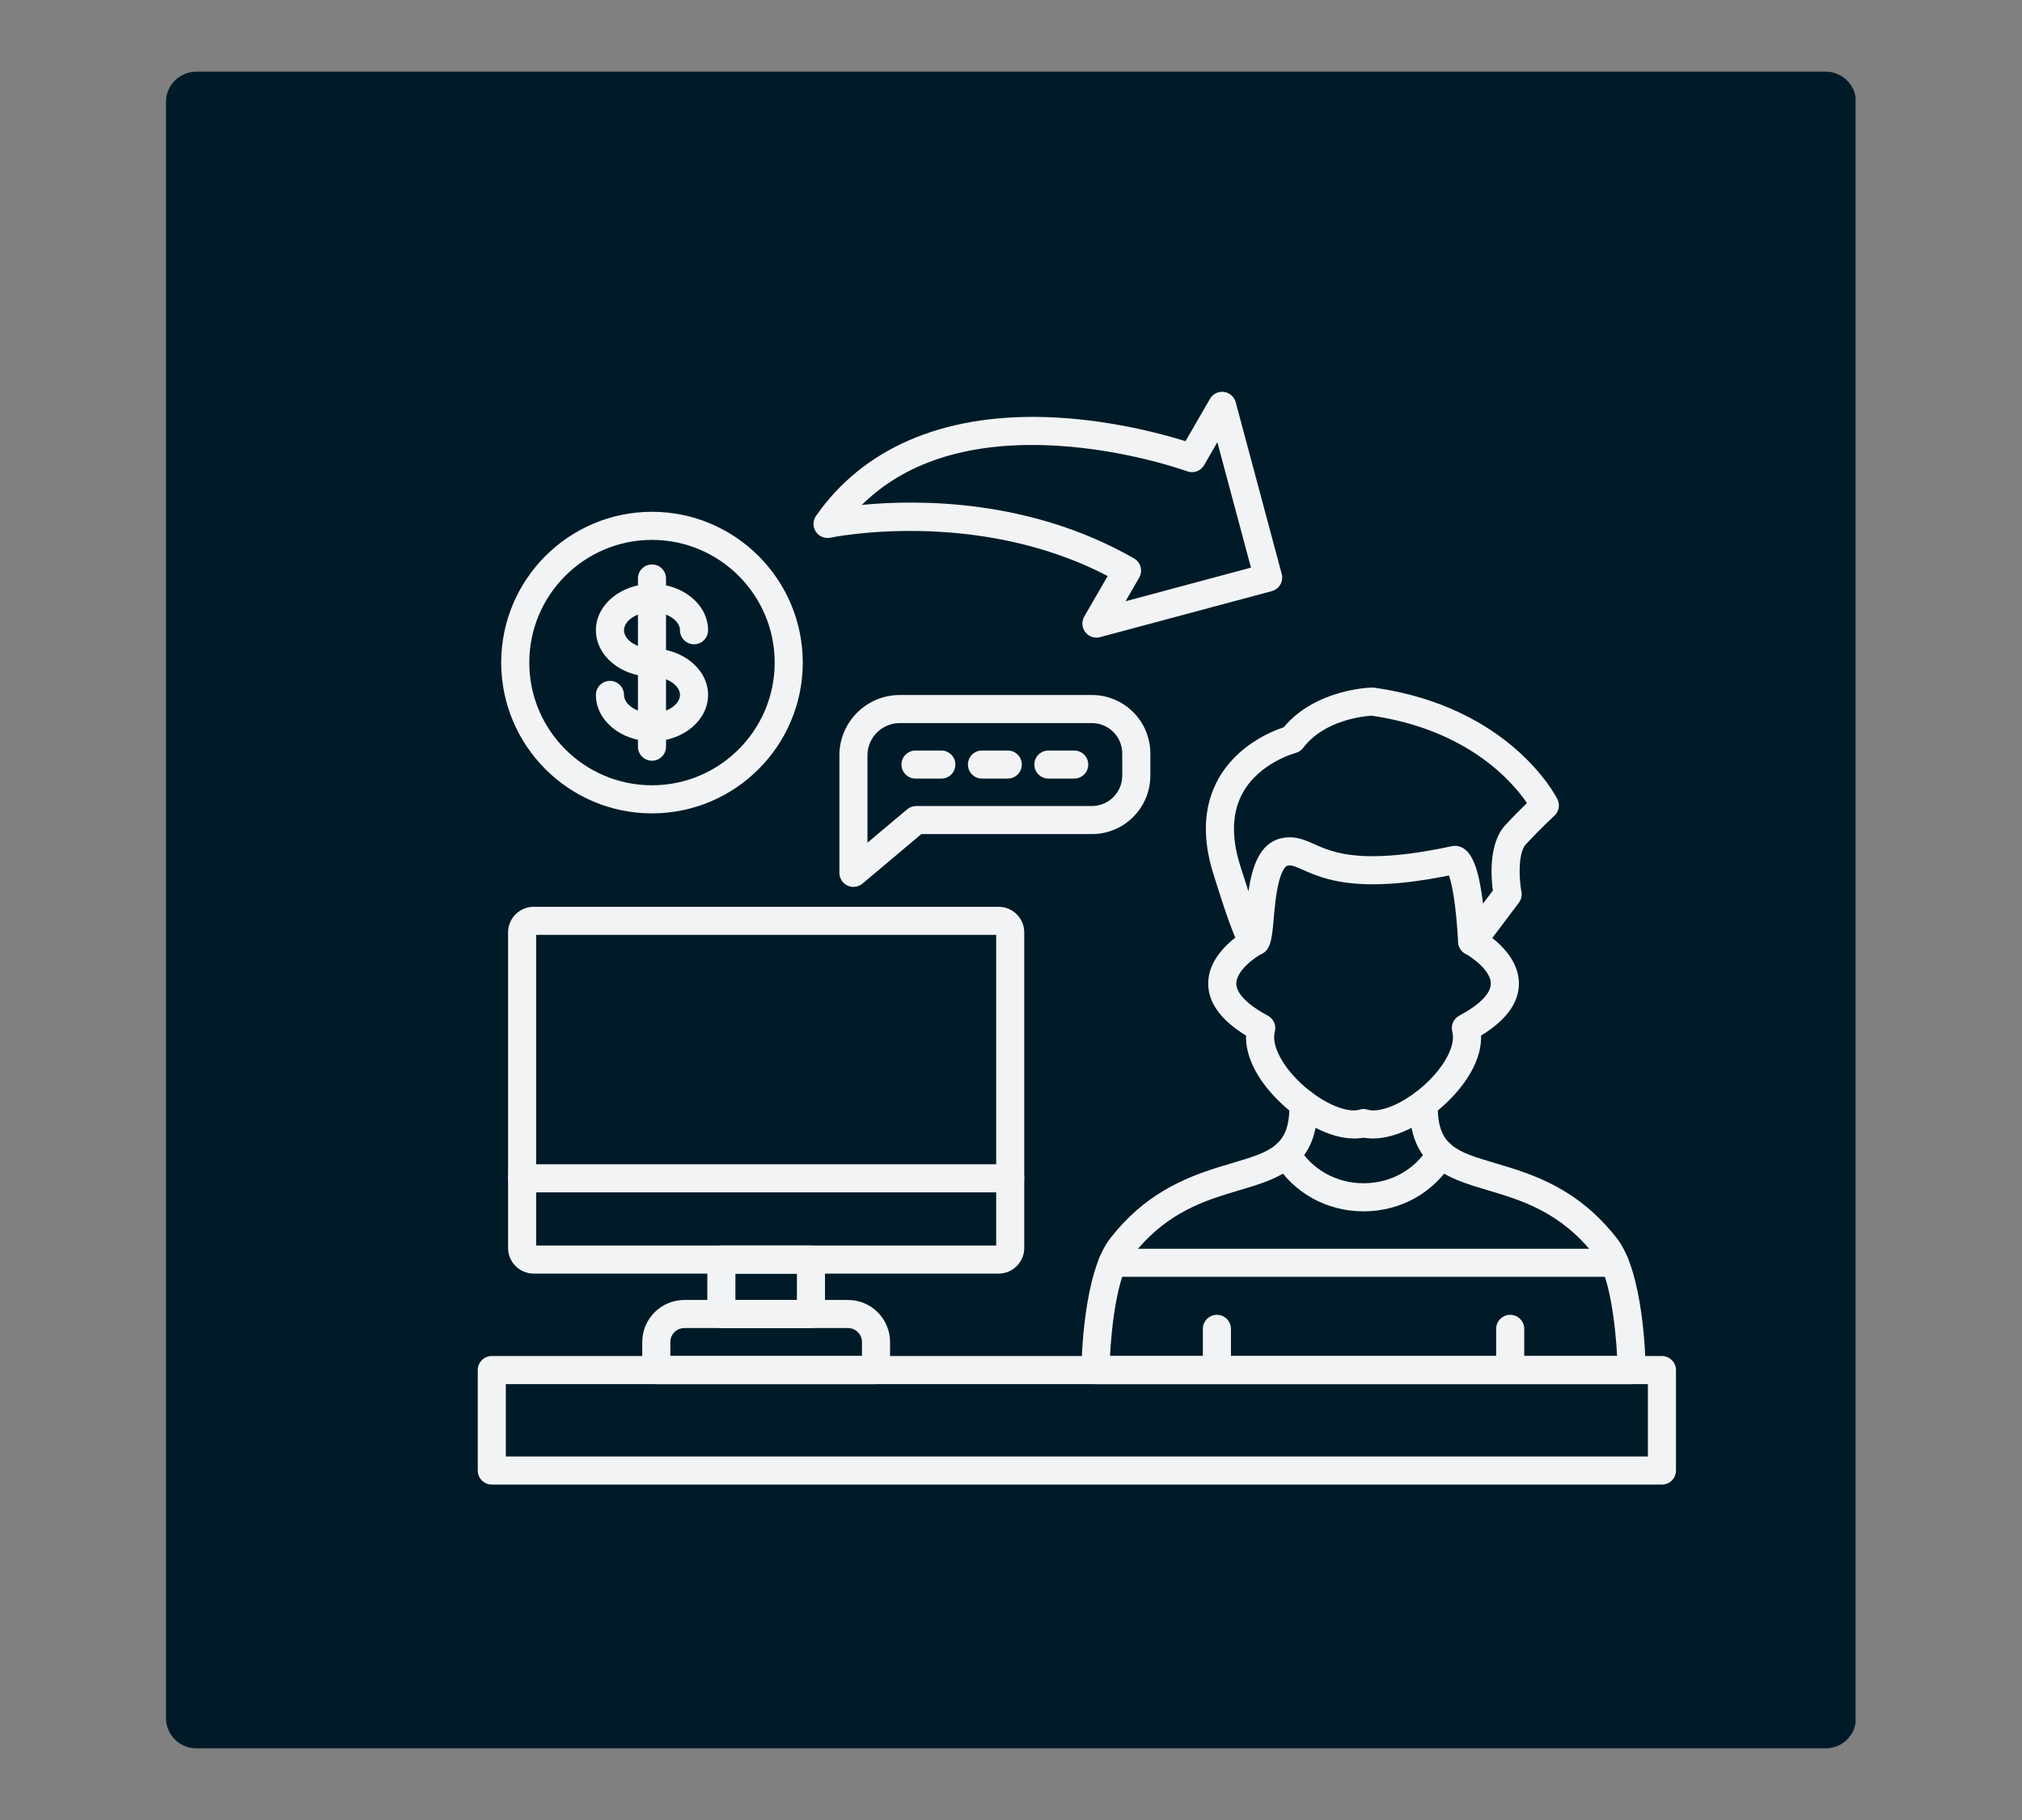
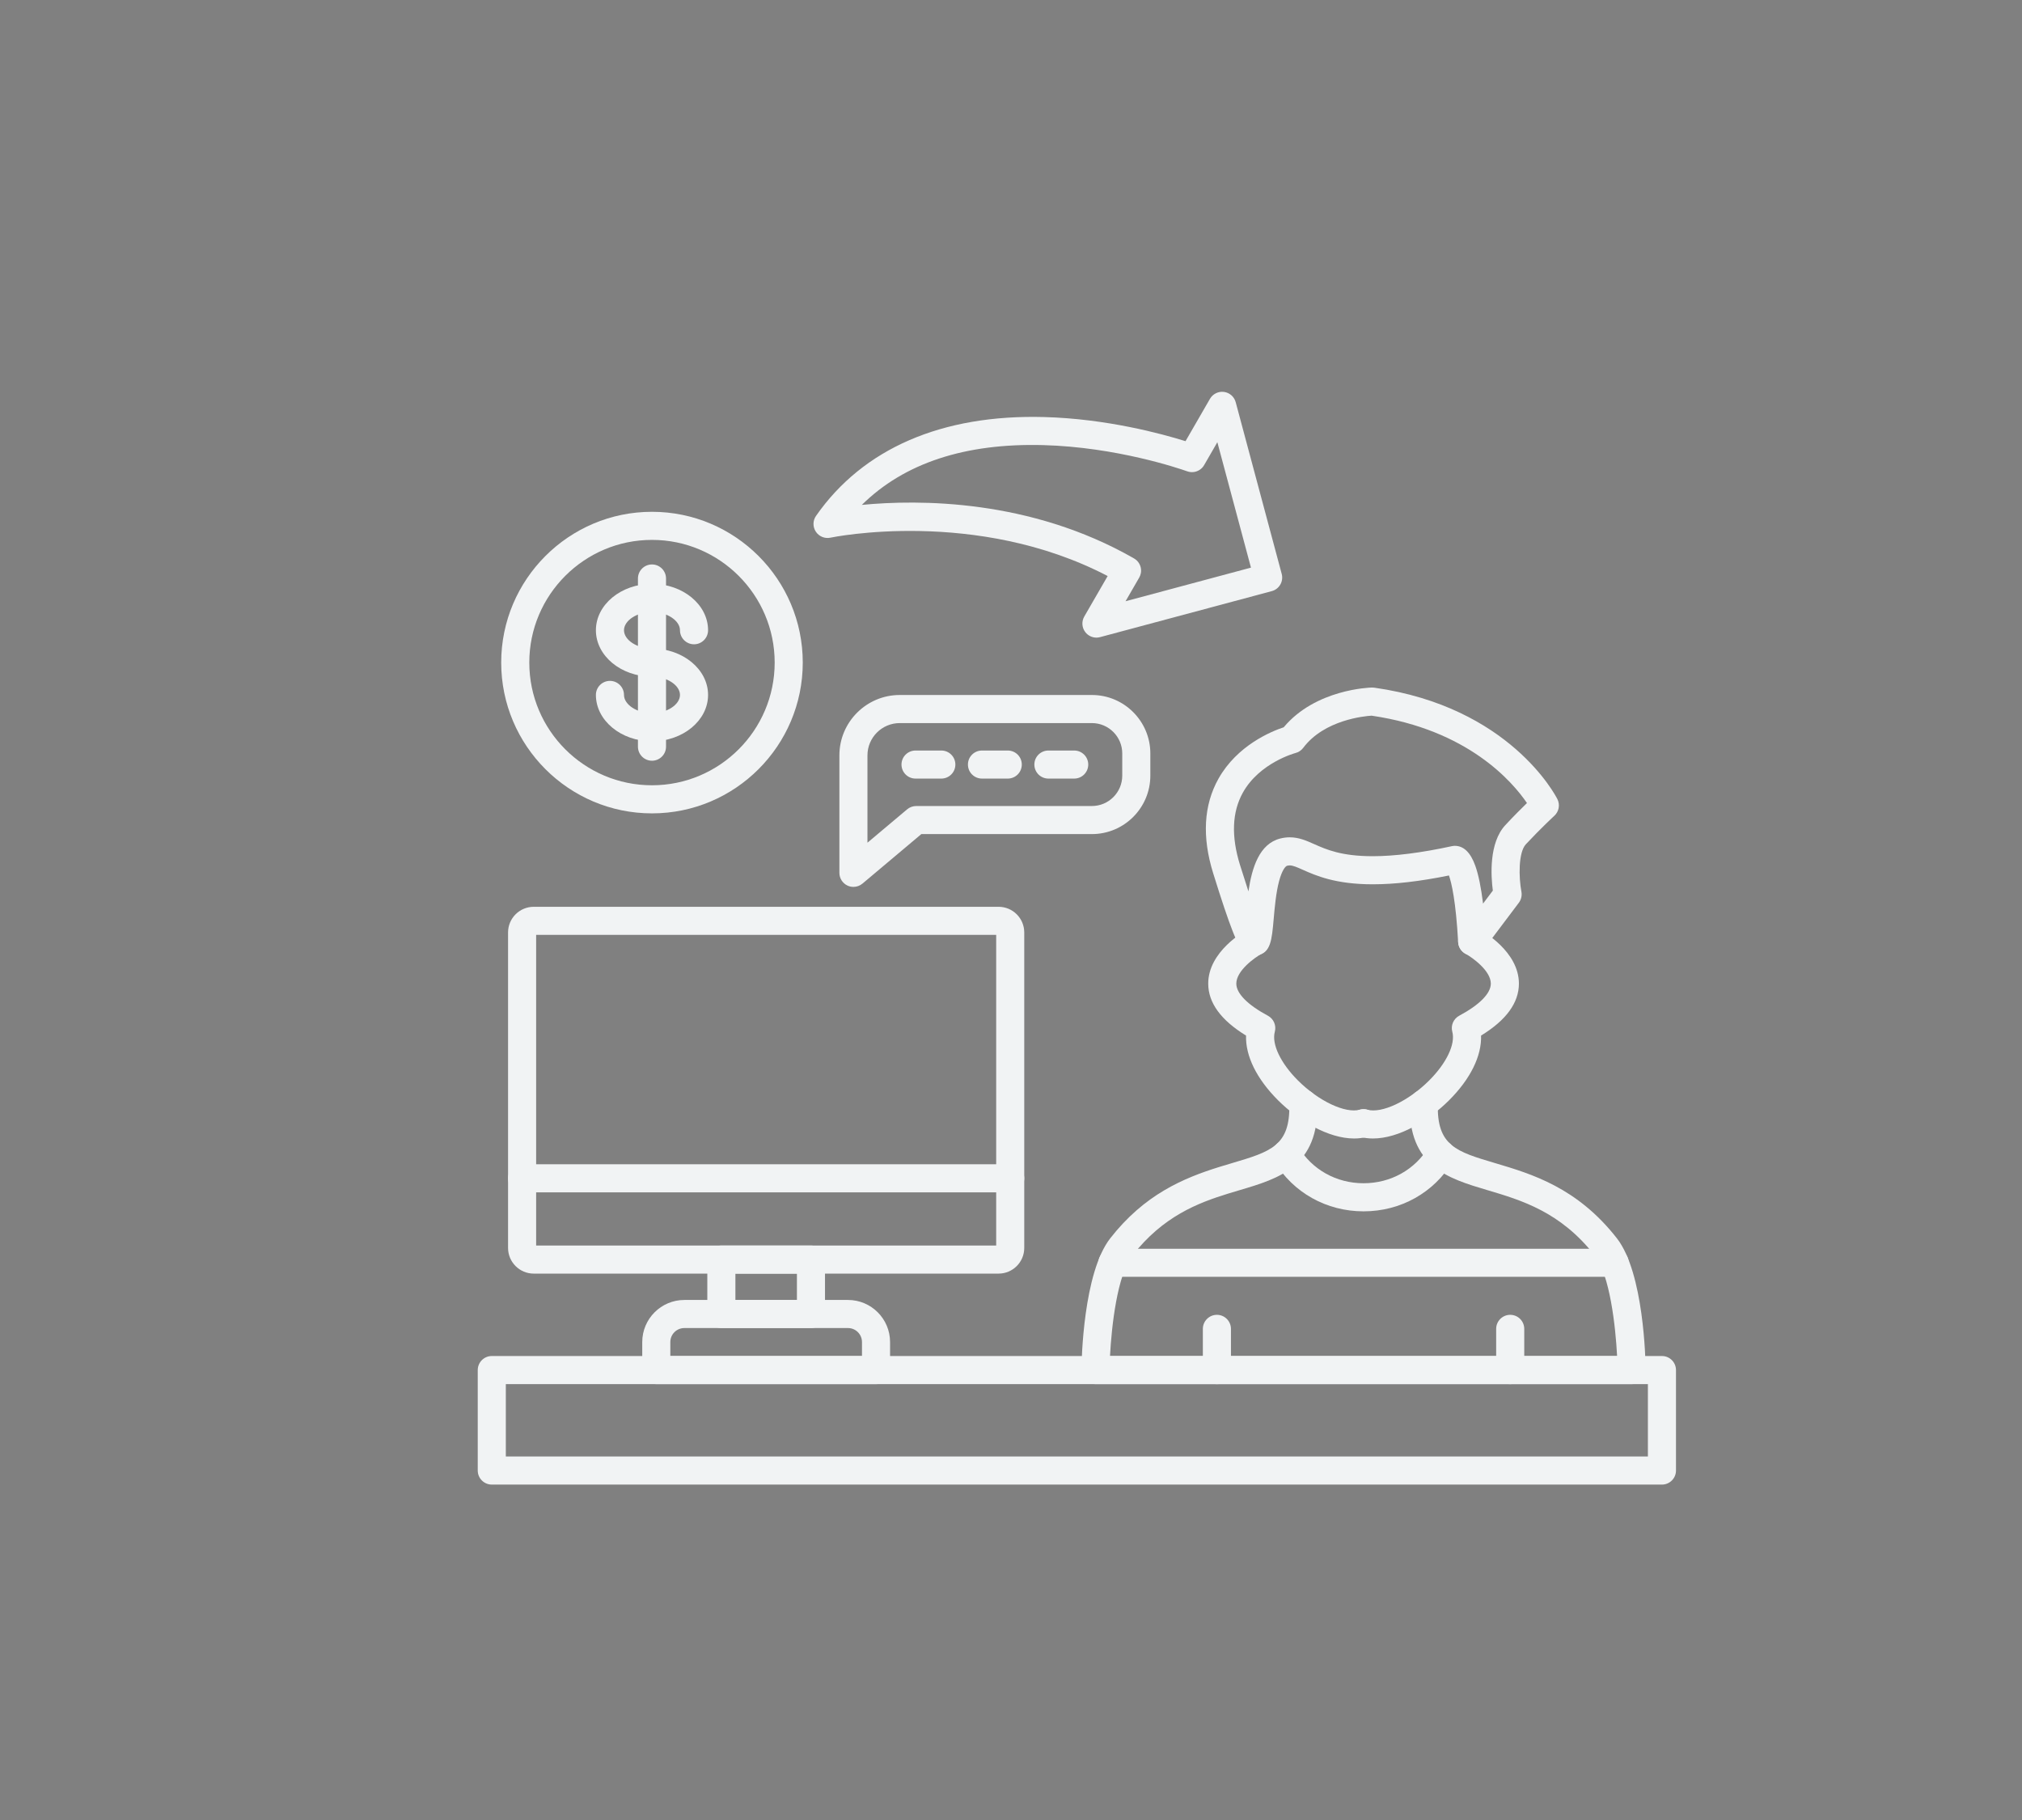
<svg xmlns="http://www.w3.org/2000/svg" width="1200" zoomAndPan="magnify" viewBox="0 0 900 810" height="1080" preserveAspectRatio="xMidYMid meet" version="1.0">
  <rect x="0" y="0" width="900" height="810" fill="#808080" stroke="none" />
  <defs>
    <clipPath id="39b275c637">
-       <path d="M 73.875 31.895 L 826 31.895 L 826 778.105 L 73.875 778.105 Z M 73.875 31.895 " clip-rule="nonzero" />
-     </clipPath>
+       </clipPath>
    <clipPath id="8537da4997">
      <path d="M 87.375 31.895 L 812.625 31.895 C 816.207 31.895 819.641 33.316 822.172 35.848 C 824.703 38.379 826.125 41.812 826.125 45.395 L 826.125 764.605 C 826.125 768.188 824.703 771.621 822.172 774.152 C 819.641 776.684 816.207 778.105 812.625 778.105 L 87.375 778.105 C 83.793 778.105 80.359 776.684 77.828 774.152 C 75.297 771.621 73.875 768.188 73.875 764.605 L 73.875 45.395 C 73.875 41.812 75.297 38.379 77.828 35.848 C 80.359 33.316 83.793 31.895 87.375 31.895 Z M 87.375 31.895 " clip-rule="nonzero" />
    </clipPath>
    <clipPath id="889a890cf8">
      <path d="M 212.617 603 L 746 603 L 746 660.719 L 212.617 660.719 Z M 212.617 603 " clip-rule="nonzero" />
    </clipPath>
    <clipPath id="29e4caf81f">
      <path d="M 362 174.059 L 571 174.059 L 571 284 L 362 284 Z M 362 174.059 " clip-rule="nonzero" />
    </clipPath>
  </defs>
  <g clip-path="url(#39b275c637)">
    <g clip-path="url(#8537da4997)">
      <path fill="#001b27" d="M 73.875 31.895 L 825.918 31.895 L 825.918 778.105 L 73.875 778.105 Z M 73.875 31.895 " fill-opacity="1" fill-rule="nonzero" />
    </g>
  </g>
  <path fill="#f1f3f4" d="M 290.199 329.918 C 276.438 329.918 265.238 320.656 265.238 309.281 C 265.238 305.832 268.043 303.027 271.488 303.027 C 274.938 303.027 277.742 305.832 277.742 309.281 C 277.742 313.613 283.562 317.414 290.199 317.414 C 296.836 317.414 302.66 313.613 302.66 309.281 C 302.66 304.945 296.836 301.145 290.199 301.145 C 276.438 301.145 265.238 291.883 265.238 280.496 C 265.238 269.117 276.438 259.855 290.199 259.855 C 303.961 259.855 315.164 269.117 315.164 280.496 C 315.164 283.941 312.359 286.746 308.91 286.746 C 305.465 286.746 302.66 283.941 302.66 280.496 C 302.66 276.16 296.836 272.359 290.199 272.359 C 283.562 272.359 277.742 276.16 277.742 280.496 C 277.742 284.828 283.562 288.641 290.199 288.641 C 303.961 288.641 315.164 297.902 315.164 309.281 C 315.164 320.656 303.961 329.918 290.199 329.918 Z M 290.199 329.918 " fill-opacity="1" fill-rule="evenodd" />
  <path fill="#f1f3f4" d="M 290.199 338.566 C 286.754 338.566 283.949 335.762 283.949 332.312 L 283.949 257.461 C 283.949 254.012 286.754 251.211 290.199 251.211 C 293.648 251.211 296.453 254.012 296.453 257.461 L 296.453 332.312 C 296.453 335.762 293.648 338.566 290.199 338.566 Z M 290.199 338.566 " fill-opacity="1" fill-rule="evenodd" />
  <path fill="#f1f3f4" d="M 290.199 361.996 C 253.195 361.996 223.086 331.898 223.086 294.883 C 223.086 257.875 253.195 227.777 290.199 227.777 C 327.207 227.777 357.312 257.875 357.312 294.883 C 357.312 331.898 327.207 361.996 290.199 361.996 Z M 290.199 240.281 C 260.082 240.281 235.59 264.773 235.59 294.883 C 235.59 325 260.082 349.492 290.199 349.492 C 320.309 349.492 344.812 325 344.812 294.883 C 344.812 264.773 320.309 240.281 290.199 240.281 Z M 290.199 240.281 " fill-opacity="1" fill-rule="evenodd" />
  <g clip-path="url(#889a890cf8)">
    <path fill="#f1f3f4" d="M 739.738 660.723 L 218.898 660.723 C 215.449 660.723 212.648 657.918 212.648 654.469 L 212.648 609.758 C 212.648 606.309 215.449 603.504 218.898 603.504 L 739.738 603.504 C 743.188 603.504 745.988 606.309 745.988 609.758 L 745.988 654.469 C 745.988 657.918 743.188 660.723 739.738 660.723 Z M 225.148 648.219 L 733.488 648.219 L 733.488 616.008 L 225.148 616.008 Z M 225.148 648.219 " fill-opacity="1" fill-rule="evenodd" />
  </g>
  <path fill="#f1f3f4" d="M 444.48 566.824 L 237.559 566.824 C 231.266 566.824 226.141 561.699 226.141 555.406 L 226.141 414.992 C 226.141 408.688 231.266 403.574 237.559 403.574 L 444.48 403.574 C 450.785 403.574 455.898 408.688 455.898 414.992 L 455.898 555.406 C 455.898 561.699 450.785 566.824 444.48 566.824 Z M 238.641 554.32 L 443.406 554.32 L 443.406 416.062 L 238.641 416.062 Z M 238.641 554.32 " fill-opacity="1" fill-rule="evenodd" />
  <path fill="#f1f3f4" d="M 449.648 530.652 L 232.391 530.652 C 228.941 530.652 226.141 527.859 226.141 524.402 C 226.141 520.953 228.941 518.152 232.391 518.152 L 449.648 518.152 C 453.105 518.152 455.898 520.953 455.898 524.402 C 455.898 527.859 453.105 530.652 449.648 530.652 Z M 449.648 530.652 " fill-opacity="1" fill-rule="evenodd" />
  <path fill="#f1f3f4" d="M 360.961 591.055 L 321.078 591.055 C 317.633 591.055 314.828 588.266 314.828 584.816 L 314.828 560.574 C 314.828 557.125 317.633 554.32 321.078 554.32 L 360.961 554.32 C 364.406 554.32 367.211 557.125 367.211 560.574 L 367.211 584.816 C 367.211 588.266 364.406 591.055 360.961 591.055 Z M 327.332 578.566 L 354.711 578.566 L 354.711 566.824 L 327.332 566.824 Z M 327.332 578.566 " fill-opacity="1" fill-rule="evenodd" />
  <path fill="#f1f3f4" d="M 389.922 616.008 L 292.117 616.008 C 288.668 616.008 285.867 613.203 285.867 609.758 L 285.867 597.285 C 285.867 586.961 294.273 578.555 304.598 578.555 L 377.453 578.555 C 387.777 578.555 396.172 586.953 396.172 597.285 L 396.172 609.758 C 396.172 613.215 393.371 616.008 389.922 616.008 Z M 298.367 603.504 L 383.672 603.504 L 383.672 597.285 C 383.672 593.848 380.879 591.055 377.453 591.055 L 304.598 591.055 C 301.16 591.055 298.367 593.848 298.367 597.285 Z M 298.367 603.504 " fill-opacity="1" fill-rule="evenodd" />
  <path fill="#f1f3f4" d="M 379.859 394.719 C 378.973 394.719 378.066 394.531 377.223 394.133 C 375.023 393.102 373.617 390.895 373.617 388.469 L 373.617 336.168 C 373.617 321.363 385.66 309.312 400.477 309.312 L 486.008 309.312 C 500.352 309.312 512.02 320.988 512.02 335.324 L 512.02 345.199 C 512.02 359.547 500.352 371.215 486.008 371.215 L 410.09 371.215 L 383.891 393.25 C 382.734 394.219 381.305 394.719 379.859 394.719 Z M 400.477 321.812 C 392.559 321.812 386.109 328.262 386.109 336.18 L 386.109 375.047 L 403.789 360.184 C 404.914 359.246 406.34 358.723 407.809 358.723 L 486.008 358.723 C 493.457 358.723 499.52 352.66 499.52 345.211 L 499.52 335.324 C 499.52 327.875 493.457 321.812 486.008 321.812 Z M 400.477 321.812 " fill-opacity="1" fill-rule="evenodd" />
  <path fill="#f1f3f4" d="M 418.988 346.512 L 407.508 346.512 C 404.059 346.512 401.258 343.723 401.258 340.262 C 401.258 336.812 404.059 334.023 407.508 334.023 L 418.988 334.023 C 422.438 334.023 425.238 336.812 425.238 340.262 C 425.238 343.723 422.438 346.512 418.988 346.512 Z M 418.988 346.512 " fill-opacity="1" fill-rule="evenodd" />
  <path fill="#f1f3f4" d="M 448.555 346.512 L 437.086 346.512 C 433.625 346.512 430.832 343.723 430.832 340.262 C 430.832 336.812 433.625 334.023 437.086 334.023 L 448.555 334.023 C 452.012 334.023 454.805 336.812 454.805 340.262 C 454.805 343.723 452.012 346.512 448.555 346.512 Z M 448.555 346.512 " fill-opacity="1" fill-rule="evenodd" />
  <path fill="#f1f3f4" d="M 478.133 346.512 L 466.652 346.512 C 463.203 346.512 460.398 343.723 460.398 340.262 C 460.398 336.812 463.203 334.023 466.652 334.023 L 478.133 334.023 C 481.578 334.023 484.383 336.812 484.383 340.262 C 484.383 343.723 481.578 346.512 478.133 346.512 Z M 478.133 346.512 " fill-opacity="1" fill-rule="evenodd" />
  <path fill="#f1f3f4" d="M 726.246 616.008 L 487.602 616.008 C 485.934 616.008 484.332 615.34 483.164 614.152 C 481.984 612.965 481.328 611.359 481.352 609.695 C 481.402 605.309 482.164 566.48 494.176 551.113 C 509.332 531.703 526.574 524.348 542.941 519.285 C 544.785 518.715 546.59 518.184 548.348 517.66 C 565.664 512.523 574.352 509.953 573.875 491.355 C 573.781 487.898 576.5 485.031 579.957 484.938 C 580.008 484.938 580.062 484.938 580.125 484.938 C 583.5 484.938 586.281 487.625 586.363 491.023 C 587.105 519.203 569.207 524.516 551.902 529.641 C 550.191 530.152 548.434 530.672 546.629 531.227 C 533.191 535.383 517.711 541.277 504.02 558.801 C 497.289 567.418 494.77 590.16 494.07 603.504 L 719.777 603.504 C 719.078 590.16 716.559 567.418 709.828 558.801 C 694.617 539.332 677.25 534.184 661.938 529.641 C 644.645 524.504 626.754 519.203 627.484 491.023 C 627.578 487.574 630.473 484.895 633.891 484.938 C 637.352 485.031 640.07 487.898 639.984 491.344 C 639.496 509.953 648.184 512.523 665.488 517.652 C 681.762 522.484 702.004 528.484 719.684 551.113 C 731.684 566.48 732.445 605.309 732.5 609.695 C 732.508 611.359 731.863 612.965 730.684 614.152 C 729.52 615.34 727.914 616.008 726.246 616.008 Z M 726.246 616.008 " fill-opacity="1" fill-rule="evenodd" />
  <path fill="#f1f3f4" d="M 606.93 539.113 C 590.426 539.113 575.582 530.809 567.227 516.902 C 565.457 513.941 566.402 510.098 569.363 508.316 C 572.32 506.543 576.164 507.504 577.938 510.461 C 584.02 520.578 594.855 526.609 606.93 526.609 C 619.004 526.609 629.828 520.578 635.914 510.461 C 637.684 507.504 641.527 506.543 644.488 508.316 C 647.445 510.098 648.402 513.941 646.621 516.902 C 638.266 530.809 623.434 539.113 606.93 539.113 Z M 606.93 539.113 " fill-opacity="1" fill-rule="evenodd" />
  <path fill="#f1f3f4" d="M 541.648 616.008 C 538.203 616.008 535.398 613.203 535.398 609.758 L 535.398 591.422 C 535.398 587.973 538.203 585.168 541.648 585.168 C 545.098 585.168 547.902 587.973 547.902 591.422 L 547.902 609.758 C 547.902 613.215 545.098 616.008 541.648 616.008 Z M 541.648 616.008 " fill-opacity="1" fill-rule="evenodd" />
  <path fill="#f1f3f4" d="M 672.199 616.008 C 668.75 616.008 665.949 613.203 665.949 609.758 L 665.949 591.422 C 665.949 587.973 668.75 585.168 672.199 585.168 C 675.656 585.168 678.449 587.973 678.449 591.422 L 678.449 609.758 C 678.449 613.215 675.656 616.008 672.199 616.008 Z M 672.199 616.008 " fill-opacity="1" fill-rule="evenodd" />
  <path fill="#f1f3f4" d="M 718.684 568.25 L 495.164 568.25 C 491.707 568.25 488.914 565.457 488.914 562 C 488.914 558.551 491.707 555.758 495.164 555.758 L 718.684 555.758 C 722.145 555.758 724.934 558.551 724.934 562 C 724.934 565.457 722.145 568.25 718.684 568.25 Z M 718.684 568.25 " fill-opacity="1" fill-rule="evenodd" />
  <path fill="#f1f3f4" d="M 558.484 425.23 C 552.91 425.23 550.598 419.348 548.559 414.156 C 546.504 408.93 543.785 400.824 539.992 388.645 C 534.961 372.484 535.754 358.34 542.336 346.586 C 550.66 331.75 565.758 325.543 571.383 323.676 C 585.531 306.738 609.617 306.02 610.66 305.988 C 611.012 305.977 611.336 306.008 611.68 306.051 C 671.918 314.582 692.359 353.992 693.203 355.66 C 694.461 358.16 693.898 361.191 691.824 363.09 C 691.773 363.141 686.066 368.371 679.188 375.727 C 675.781 379.371 675.98 390.488 677.188 396.852 C 677.512 398.582 677.094 400.363 676.043 401.77 L 660.258 422.73 C 658.688 424.836 655.969 425.723 653.445 424.961 C 650.934 424.199 649.176 421.941 649.027 419.324 C 648.008 400.969 646.09 392.938 644.934 389.633 C 631.891 392.281 620.754 393.562 611.004 393.562 C 594.406 393.562 585.668 389.676 579.883 387.102 C 577.332 385.965 575.488 385.152 574.07 385.152 C 573.707 385.152 573.32 385.207 572.906 385.309 C 572.207 385.488 570.664 387.133 569.32 392.156 C 567.957 397.312 567.371 403.832 566.914 409.086 C 566.09 418.387 565.602 424.004 559.766 425.117 C 559.383 425.191 558.883 425.23 558.484 425.23 Z M 647.57 376.445 C 651.496 376.445 654.562 379.426 656.656 385.301 C 658.07 389.258 659.227 394.895 660.113 402.145 L 664.469 396.363 C 663.625 390 662.645 375.133 670.051 367.203 C 673.824 363.152 677.23 359.754 679.656 357.398 C 673.305 348.055 653.469 324.781 610.504 318.512 C 607.461 318.699 589.449 320.324 580.062 332.844 C 579.195 333.98 577.977 334.805 576.582 335.148 C 576.445 335.188 560.633 339.418 553.184 352.797 C 548.391 361.422 547.973 372.227 551.922 384.926 C 553.352 389.508 554.602 393.406 555.684 396.707 C 557.258 386.027 560.578 375.547 569.809 373.195 C 571.238 372.828 572.664 372.652 574.07 372.652 C 578.133 372.652 581.457 374.121 584.957 375.684 C 590.355 378.082 597.062 381.059 610.992 381.059 C 620.68 381.059 632.535 379.559 646.238 376.59 C 646.496 376.527 646.77 376.484 647.039 376.465 C 647.207 376.453 647.395 376.445 647.57 376.445 Z M 647.57 376.445 " fill-opacity="1" fill-rule="evenodd" />
  <path fill="#f1f3f4" d="M 602.742 506.691 C 591.168 506.691 577.938 498.73 568.895 489.711 C 559.328 480.176 554.328 469.938 554.621 460.883 C 543.453 454.059 537.785 446.297 537.785 437.777 C 537.773 423.48 553.809 414.449 555.633 413.469 C 558.672 411.836 562.465 412.98 564.09 416.023 C 565.727 419.055 564.59 422.836 561.57 424.473 C 558.633 426.074 550.266 431.953 550.285 437.785 C 550.297 442.129 555.297 447.195 564.34 452.047 C 566.902 453.422 568.184 456.383 567.426 459.195 C 565.945 464.645 569.988 473.145 577.719 480.863 C 586.938 490.062 598.793 495.648 605.273 493.875 C 608.605 492.961 612.043 494.93 612.953 498.254 C 613.867 501.586 611.91 505.023 608.574 505.93 C 606.699 506.449 604.754 506.691 602.742 506.691 Z M 602.742 506.691 " fill-opacity="1" fill-rule="evenodd" />
  <path fill="#f1f3f4" d="M 611.105 506.691 C 609.105 506.691 607.148 506.449 605.273 505.941 C 601.949 505.023 599.992 501.586 600.898 498.262 C 601.805 494.93 605.254 492.961 608.574 493.875 C 615.078 495.656 626.91 490.062 636.133 480.863 C 643.863 473.145 647.902 464.645 646.426 459.195 C 645.664 456.383 646.945 453.422 649.508 452.047 C 658.562 447.195 663.551 442.129 663.574 437.785 C 663.594 431.953 655.219 426.074 652.289 424.473 C 649.27 422.824 648.133 419.035 649.777 416.012 C 651.414 412.98 655.188 411.844 658.219 413.469 C 660.051 414.461 676.074 423.48 676.074 437.777 C 676.062 446.297 670.406 454.059 659.227 460.883 C 659.531 469.945 654.52 480.176 644.965 489.711 C 635.922 498.73 622.684 506.691 611.105 506.691 Z M 611.105 506.691 " fill-opacity="1" fill-rule="evenodd" />
  <g clip-path="url(#29e4caf81f)">
    <path fill="#f1f3f4" d="M 488.027 283.777 C 486.113 283.777 484.27 282.891 483.07 281.328 C 481.527 279.328 481.352 276.586 482.609 274.398 L 493.027 256.367 C 434.562 225.883 370.316 239.145 369.648 239.293 C 367.137 239.824 364.555 238.781 363.137 236.633 C 361.711 234.5 361.742 231.707 363.211 229.602 C 384.129 199.609 419.219 184.398 464.672 185.605 C 492.527 186.336 517.242 193.086 527.68 196.348 L 538.566 177.492 C 539.828 175.305 542.297 174.094 544.797 174.418 C 547.297 174.75 549.359 176.562 550.016 179 L 570.496 255.43 C 570.926 257.031 570.695 258.742 569.871 260.168 C 569.039 261.605 567.676 262.66 566.07 263.086 L 489.645 283.559 C 489.113 283.703 488.57 283.777 488.027 283.777 Z M 507.051 257.086 L 500.988 267.586 L 556.809 252.625 L 541.848 196.805 L 536.016 206.91 C 535.742 207.402 535.41 207.848 535.023 208.246 C 534.367 208.914 533.578 209.422 532.723 209.734 C 531.855 210.059 530.918 210.195 529.98 210.102 C 529.441 210.059 528.887 209.934 528.355 209.734 C 524.793 208.473 496.863 198.965 464.34 198.098 C 429.52 197.172 402.453 206.109 383.609 224.707 C 408.789 222.277 458.523 222.02 504.738 248.52 C 504.75 248.531 504.75 248.543 504.762 248.543 C 504.906 248.625 505.043 248.711 505.176 248.805 C 505.176 248.805 505.176 248.805 505.188 248.805 C 505.188 248.805 505.188 248.812 505.188 248.812 C 505.188 248.812 505.188 248.812 505.199 248.812 C 505.199 248.812 505.207 248.812 505.207 248.824 C 505.207 248.824 505.219 248.824 505.219 248.824 C 505.219 248.824 505.219 248.836 505.23 248.836 C 505.238 248.836 505.238 248.844 505.238 248.844 C 505.238 248.844 505.25 248.844 505.25 248.844 C 505.25 248.844 505.25 248.844 505.25 248.855 C 505.262 248.855 505.262 248.855 505.262 248.855 C 505.27 248.855 505.27 248.867 505.27 248.867 C 505.27 248.867 505.281 248.867 505.281 248.867 C 505.281 248.867 505.281 248.875 505.293 248.875 C 505.293 248.875 505.293 248.875 505.301 248.875 C 505.301 248.875 505.301 248.887 505.301 248.887 C 505.488 249.012 505.668 249.156 505.824 249.305 C 505.824 249.305 505.832 249.305 505.832 249.312 C 505.832 249.312 505.832 249.312 505.844 249.312 C 505.844 249.312 505.844 249.324 505.844 249.324 C 505.855 249.324 505.855 249.324 505.855 249.324 C 505.855 249.336 505.863 249.336 505.863 249.336 C 505.863 249.336 505.863 249.344 505.875 249.344 C 505.875 249.344 505.887 249.344 505.887 249.355 C 505.895 249.355 505.895 249.367 505.895 249.367 C 505.895 249.367 505.906 249.367 505.906 249.367 C 505.906 249.375 505.906 249.375 505.906 249.375 C 505.918 249.375 505.918 249.375 505.918 249.387 C 505.918 249.387 505.926 249.387 505.926 249.387 C 505.926 249.387 505.926 249.387 505.926 249.398 C 505.938 249.398 505.938 249.398 505.938 249.398 C 505.938 249.406 505.949 249.406 505.949 249.406 C 505.949 249.406 505.949 249.406 505.957 249.406 C 505.957 249.406 505.957 249.418 505.957 249.418 C 505.957 249.418 505.969 249.43 505.969 249.43 C 505.969 249.43 505.969 249.43 505.98 249.43 C 505.98 249.43 505.98 249.438 505.98 249.438 C 506.844 250.262 507.426 251.305 507.707 252.418 C 507.707 252.43 507.707 252.43 507.707 252.43 C 507.719 252.43 507.719 252.43 507.719 252.43 C 507.719 252.43 507.719 252.438 507.719 252.438 C 507.719 252.438 507.719 252.449 507.719 252.449 C 507.719 252.461 507.719 252.461 507.719 252.461 C 507.719 252.469 507.719 252.469 507.719 252.469 C 507.73 252.469 507.73 252.469 507.73 252.469 C 507.73 252.469 507.73 252.469 507.73 252.48 C 507.73 252.48 507.73 252.48 507.73 252.492 C 507.73 252.492 507.73 252.492 507.73 252.5 C 507.73 252.5 507.73 252.5 507.73 252.512 C 507.926 253.324 507.957 254.18 507.812 255.012 C 507.812 255.023 507.812 255.023 507.812 255.023 C 507.801 255.031 507.801 255.031 507.801 255.031 C 507.801 255.031 507.801 255.043 507.801 255.043 C 507.801 255.043 507.801 255.055 507.801 255.055 C 507.801 255.055 507.801 255.055 507.801 255.062 C 507.801 255.074 507.801 255.074 507.801 255.074 C 507.801 255.086 507.801 255.086 507.793 255.086 C 507.793 255.086 507.793 255.086 507.793 255.094 C 507.793 255.094 507.793 255.094 507.793 255.105 C 507.793 255.105 507.793 255.117 507.793 255.117 C 507.793 255.117 507.793 255.117 507.793 255.125 C 507.781 255.125 507.781 255.125 507.781 255.125 C 507.781 255.137 507.781 255.137 507.781 255.137 C 507.781 255.137 507.781 255.148 507.781 255.148 C 507.656 255.773 507.438 256.387 507.113 256.969 C 507.113 256.969 507.113 256.98 507.113 256.98 C 507.105 256.98 507.105 256.98 507.105 256.98 C 507.105 256.98 507.105 256.98 507.105 256.992 C 507.094 257 507.094 257 507.094 257 C 507.094 257 507.094 257.012 507.094 257.012 C 507.094 257.012 507.082 257.012 507.082 257.023 C 507.074 257.023 507.074 257.031 507.062 257.043 C 507.051 257.062 507.051 257.074 507.051 257.086 Z M 507.051 257.086 " fill-opacity="1" fill-rule="evenodd" />
  </g>
</svg>